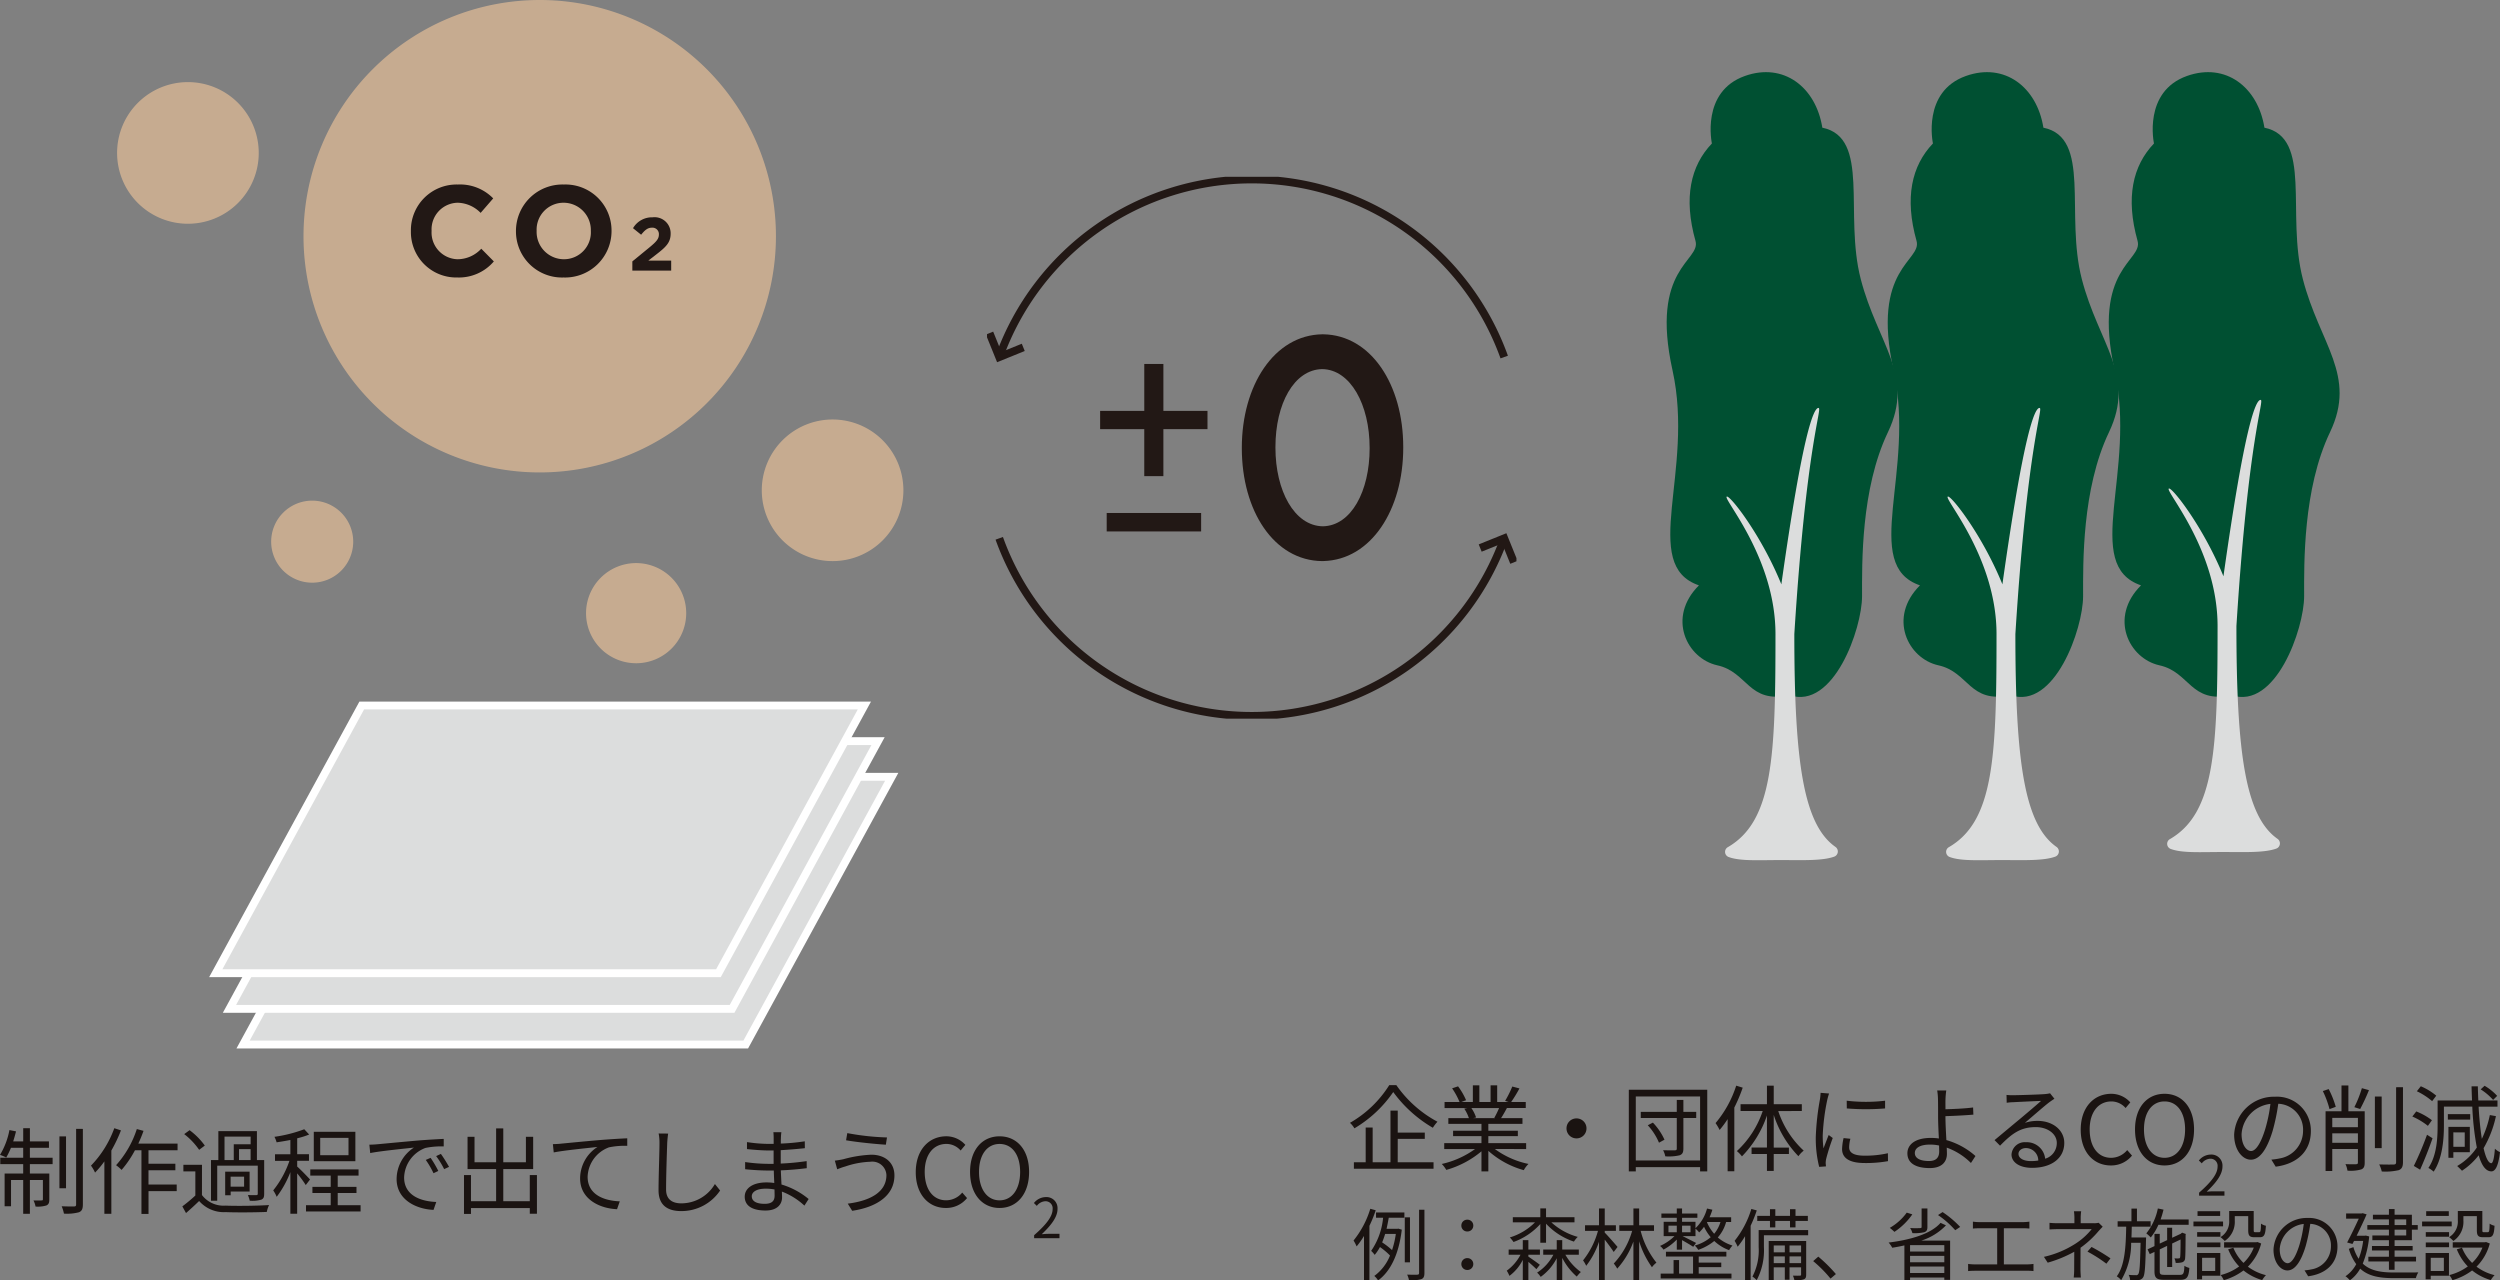
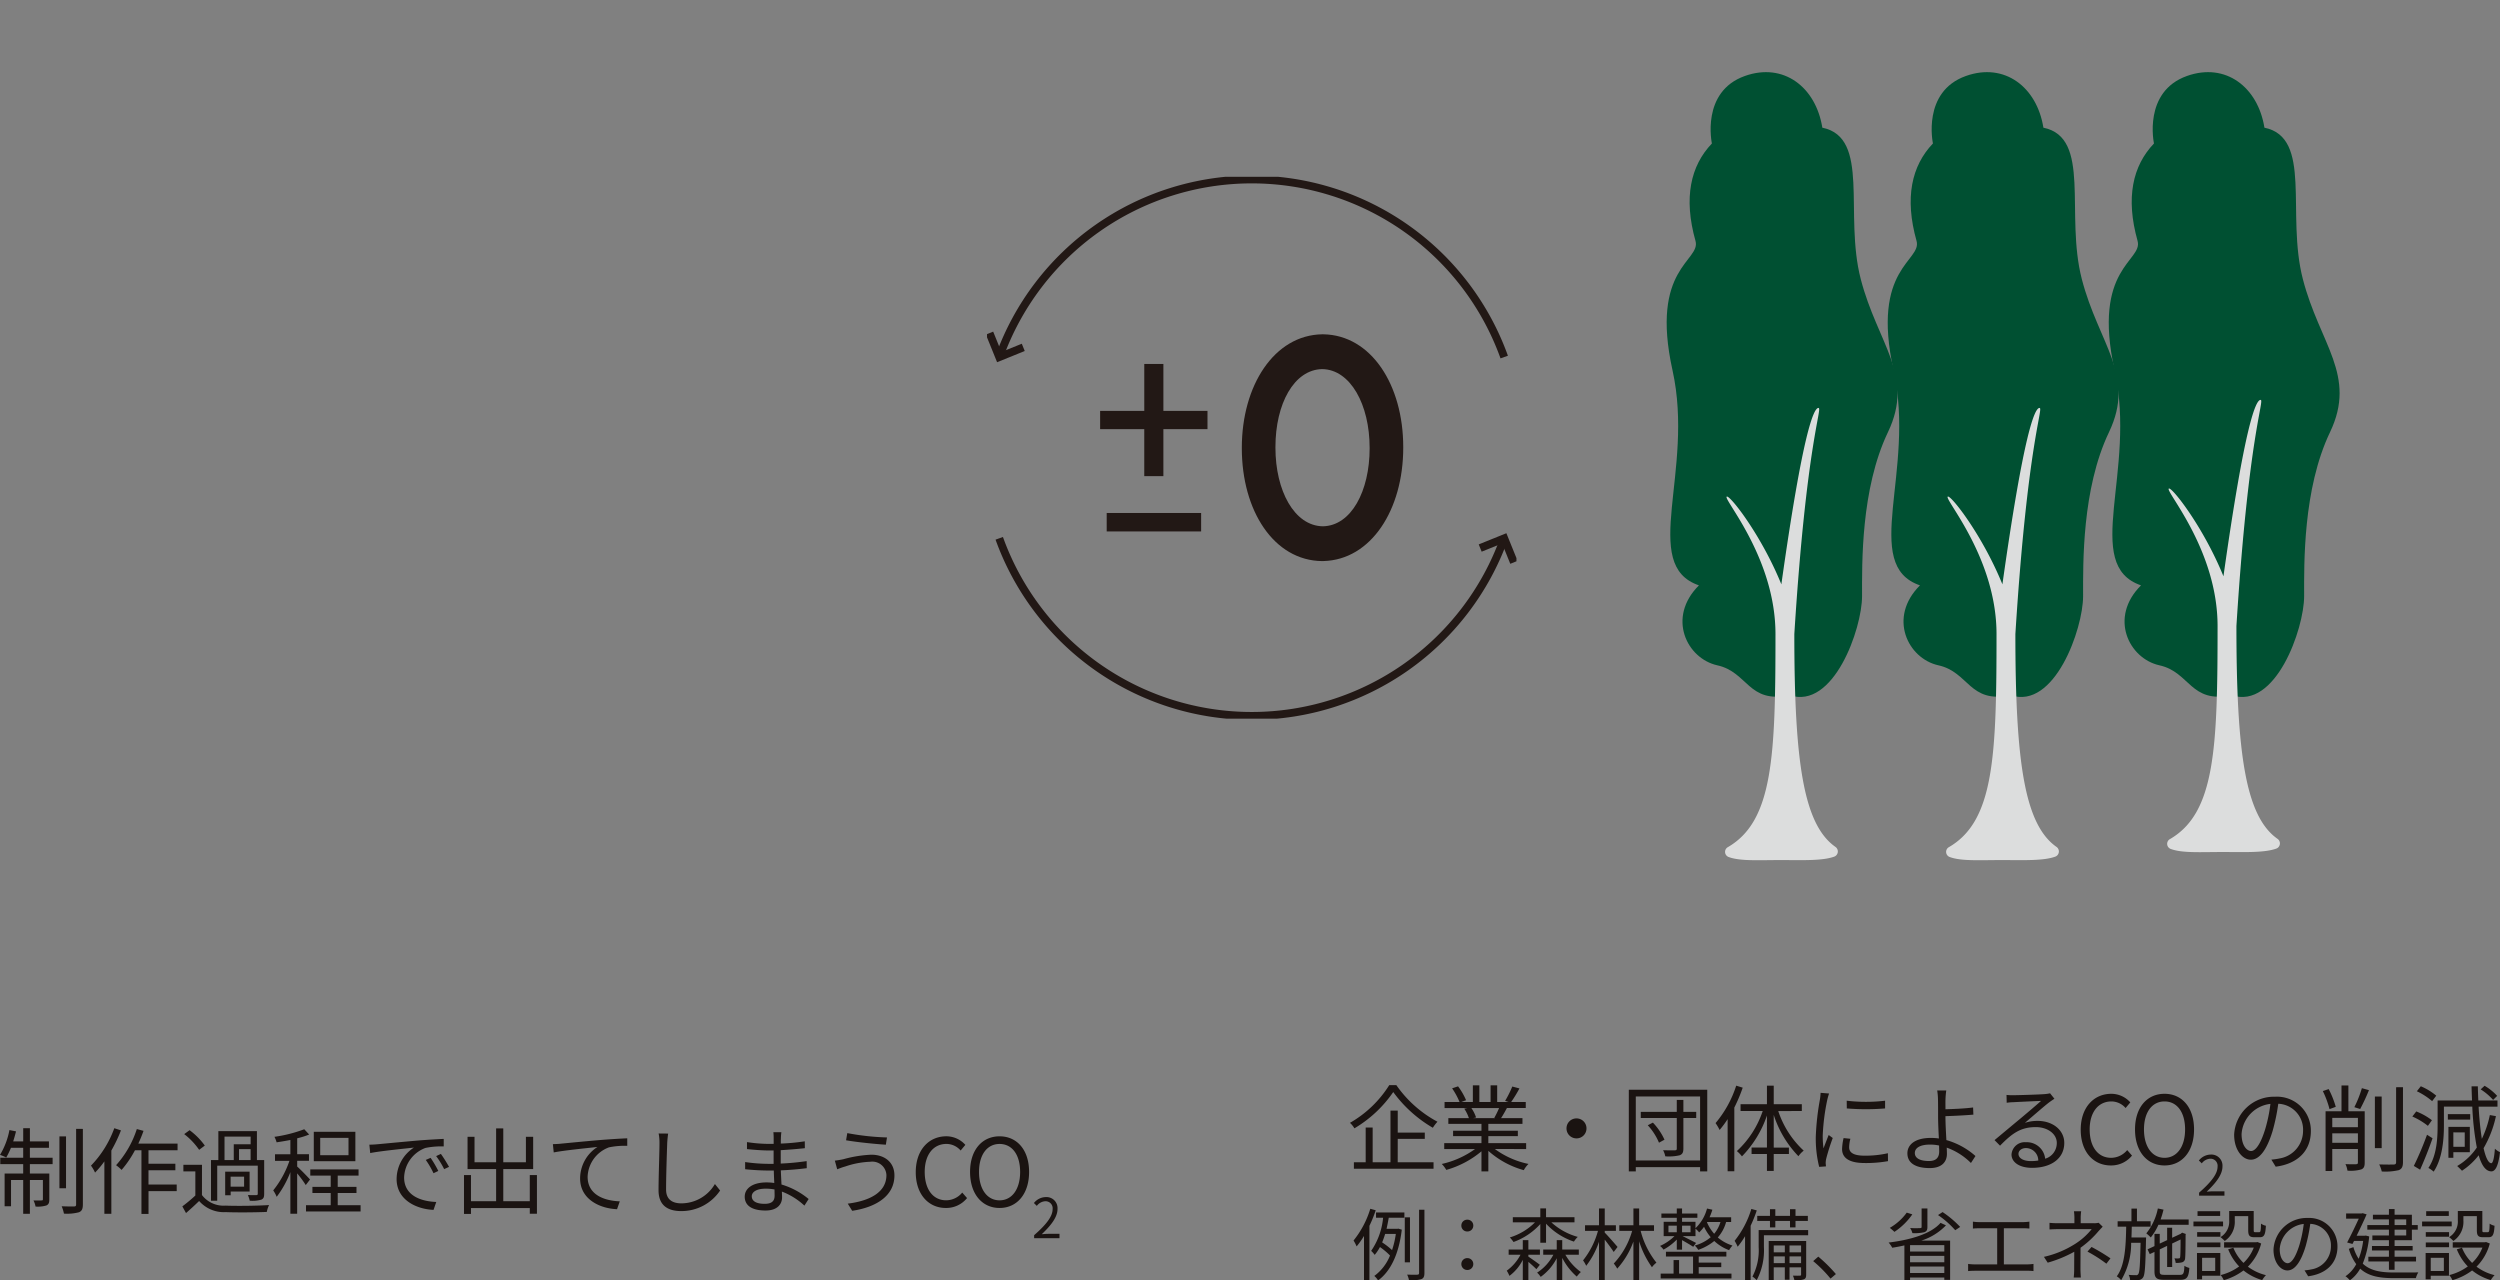
<svg xmlns="http://www.w3.org/2000/svg" width="318.197" height="162.971">
  <rect width="100%" height="100%" fill="#808080" stroke="none" />
  <defs>
    <clipPath id="a">
      <path data-name="長方形 282" fill="none" d="M0 0h67.386v68.968H0z" />
    </clipPath>
    <clipPath id="b">
      <path data-name="長方形 280" fill="none" d="M0 0h85.651v100.303H0z" />
    </clipPath>
    <clipPath id="c">
-       <path data-name="長方形 279" fill="none" d="M0 0h100.314v133.965H0z" />
-     </clipPath>
+       </clipPath>
  </defs>
  <g data-name="グループ 651">
    <g data-name="グループ 590">
      <path data-name="パス 1609" d="M145.641 54.621h-5.618v-2.322h5.619v-5.974h2.433v5.973h5.613v2.322h-5.614v5.982h-2.433Z" fill="#221815" />
      <path data-name="長方形 281" fill="#221815" d="M140.859 65.292h12.02v2.348h-12.02z" />
      <g data-name="グループ 466">
        <g data-name="グループ 465" clip-path="url(#a)" transform="translate(125.626 22.499)">
          <path data-name="パス 1610" d="M42.812 20.05h-.146c-6.117.1-10.234 6.519-10.234 14.435v.077c0 7.943 4.08 14.3 10.234 14.354H42.811v-.004c6.079-.15 10.166-6.544 10.166-14.426v-.081c0-7.915-4.084-14.253-10.165-14.354m5.887 14.511c0 5.427-2.331 9.867-5.96 9.926-3.63-.059-6.029-4.539-6.029-10v-.081c0-5.5 2.362-9.867 5.956-9.927 3.6.057 6.032 4.537 6.032 10.007Z" fill="#221815" />
          <path data-name="パス 1611" d="M65.828 22.946a34.145 34.145 0 0 0-64.271 0" fill="none" stroke="#221815" stroke-miterlimit="10" />
          <path data-name="パス 1612" d="m4.614 21.713-3.056 1.239-1.237-3.054" fill="none" stroke="#221815" stroke-miterlimit="10" />
          <path data-name="パス 1613" d="M1.557 46.017a34.145 34.145 0 0 0 64.271 0" fill="none" stroke="#221815" stroke-miterlimit="10" />
          <path data-name="パス 1614" d="m62.771 47.255 3.056-1.237 1.237 3.054" fill="none" stroke="#221815" stroke-miterlimit="10" />
        </g>
      </g>
    </g>
    <path data-name="パス 3433" d="M176.822 138.113a14.187 14.187 0 0 1-5 4.8 3 3 0 0 1 .564.7 15.654 15.654 0 0 0 4.944-4.62 16.5 16.5 0 0 0 5.04 4.548 5.209 5.209 0 0 1 .588-.768 15.013 15.013 0 0 1-5.232-4.656Zm1.08 6.84h3.444v-.8h-3.444v-2.8h-.924v6.576h-2.268v-4.416h-.888v4.416h-1.5v.828h10.137v-.828h-4.56Zm12.9-3.924a10.97 10.97 0 0 1-.612 1.252l.12.036h-2.82l.384-.084a4.662 4.662 0 0 0-.6-1.2Zm3.444 5.22v-.756h-4.812v-.888h3.756v-.684h-3.756v-.876h4.344v-.732h-2.724c.24-.36.5-.828.744-1.284h2.4v-.768h-1.86a16.78 16.78 0 0 0 1.056-1.728l-.912-.24a13.614 13.614 0 0 1-.912 1.824l.444.144h-1.455v-2.124h-.84v2.124h-1.428v-2.124h-.828v2.124h-1.476l.612-.228a8.271 8.271 0 0 0-1.02-1.764l-.756.252a9.354 9.354 0 0 1 .948 1.74h-1.908v.768h2.928l-.42.084a5.039 5.039 0 0 1 .588 1.2h-2.616v.732h4.216v.876h-3.612v.684h3.612v.888h-4.74v.756h3.924a11.565 11.565 0 0 1-4.236 1.9 3.822 3.822 0 0 1 .576.756 12.059 12.059 0 0 0 4.476-2.368v2.556h.876v-2.612a11.328 11.328 0 0 0 4.511 2.456 3.209 3.209 0 0 1 .6-.792 10.979 10.979 0 0 1-4.284-1.9Zm5.136-2.628a1.265 1.265 0 0 0 1.272 1.272 1.265 1.265 0 0 0 1.272-1.272 1.265 1.265 0 0 0-1.272-1.272 1.265 1.265 0 0 0-1.272 1.272Zm10.344-.4a7.675 7.675 0 0 1 1.428 2.22l.7-.384a7.836 7.836 0 0 0-1.476-2.172Zm6.168-1.7h-1.635v-1.524h-.84v1.524h-4.584v.78h4.584v3.88c0 .18-.06.228-.24.228s-.816.012-1.5-.012a2.9 2.9 0 0 1 .276.78 6.126 6.126 0 0 0 1.824-.132c.36-.132.48-.372.48-.852v-3.892h1.632Zm-7.692 6.18v-8.148h8.184v8.148Zm-.888-9v10.392h.888v-.54h8.184v.54h.912v-10.392Zm13.668-.52a13.956 13.956 0 0 1-2.628 4.764 6.671 6.671 0 0 1 .516.876 12.859 12.859 0 0 0 1.02-1.38v6.64h.852v-8.112a20.232 20.232 0 0 0 1.068-2.532Zm8.352 3.228v-.864h-3.575v-2.364h-.864v2.364h-3.36v.864h2.82a12.208 12.208 0 0 1-3.288 5.1 4.293 4.293 0 0 1 .647.672 13.826 13.826 0 0 0 3.18-5.2v4.08h-1.956v.82h1.956v2.152h.864v-2.152h1.932v-.816h-1.931v-4.16a13.512 13.512 0 0 0 3.143 5.256 3.152 3.152 0 0 1 .672-.708 11.951 11.951 0 0 1-3.24-5.04Zm2.388-2.316a7.107 7.107 0 0 1-.084.84 33.007 33.007 0 0 0-.528 4.764 14.883 14.883 0 0 0 .432 3.82l.864-.06-.036-.42a2.965 2.965 0 0 1 .06-.528 25.8 25.8 0 0 1 .84-2.664l-.516-.384c-.192.468-.456 1.164-.66 1.7a12.408 12.408 0 0 1-.1-1.632 27.344 27.344 0 0 1 .58-4.548c.048-.216.156-.6.228-.8Zm2.928 5.76a6.887 6.887 0 0 0-.192 1.4c0 1.116.888 1.776 2.88 1.776a15.792 15.792 0 0 0 2.964-.24l-.012-1.008a12.918 12.918 0 0 1-2.94.312c-1.632.008-1.991-.52-1.991-1.06a4.413 4.413 0 0 1 .155-1.092Zm.409-3.772a30.019 30.019 0 0 0 4.872 0v-.984a20.772 20.772 0 0 1-4.884 0Zm11.759 5.468c0 .816-.42 1.224-1.3 1.224-1.14 0-1.8-.36-1.8-1.02s.7-1.072 1.924-1.072a5.4 5.4 0 0 1 1.164.12c0 .304.012.556.012.748Zm.8-4.488c.972-.024 2.5-.1 3.552-.192l-.036-.912c-1.068.144-2.568.2-3.516.228 0-.468-.012-.888 0-1.212a10.352 10.352 0 0 1 .1-1.176h-1.152a8.71 8.71 0 0 1 .1 1.176c.012.5.012 1.488.012 2.172 0 .708.048 1.8.1 2.76a7.119 7.119 0 0 0-1.019-.072c-2.052 0-2.988.888-2.988 1.956.003 1.356 1.215 1.884 2.847 1.884 1.584 0 2.184-.84 2.184-1.812 0-.216-.012-.48-.024-.792a8.3 8.3 0 0 1 3.081 1.956l.576-.888a9.429 9.429 0 0 0-3.7-2.028c-.06-1.032-.12-2.184-.12-2.964Zm10.864 5.72c-.888 0-1.572-.336-1.572-.924 0-.408.408-.732.948-.732a1.587 1.587 0 0 1 1.572 1.588 5.853 5.853 0 0 1-.948.068Zm2.448-8.628a4.255 4.255 0 0 1-.648.1c-.624.06-3.444.144-4.056.144a6.747 6.747 0 0 1-.84-.036l.024 1a5.721 5.721 0 0 1 .8-.072c.612-.036 2.952-.144 3.576-.168-.588.528-2.064 1.776-2.724 2.328-.7.576-2.22 1.848-3.2 2.664l.7.708c1.512-1.536 2.592-2.364 4.548-2.364 1.5 0 2.676.852 2.676 2.016a2.072 2.072 0 0 1-1.48 2.008 2.346 2.346 0 0 0-2.447-2.1 1.688 1.688 0 0 0-1.836 1.56c0 .984 1 1.7 2.616 1.7 2.508 0 4.1-1.248 4.1-3.168 0-1.608-1.428-2.808-3.408-2.808a5.05 5.05 0 0 0-1.608.252c.912-.768 2.508-2.172 3.1-2.616.18-.132.444-.312.66-.456Zm7.729 9.184a3.4 3.4 0 0 0 2.7-1.256l-.612-.7a2.674 2.674 0 0 1-2.04.984c-1.68 0-2.736-1.392-2.736-3.612 0-2.2 1.1-3.564 2.772-3.564a2.4 2.4 0 0 1 1.8.84l.6-.72a3.252 3.252 0 0 0-2.412-1.092c-2.232 0-3.9 1.728-3.9 4.572s1.643 4.548 3.828 4.548Zm6.84 0c2.208 0 3.756-1.764 3.756-4.584s-1.548-4.536-3.756-4.536-3.756 1.716-3.756 4.536 1.547 4.584 3.755 4.584Zm0-.972c-1.584 0-2.616-1.416-2.616-3.612s1.032-3.564 2.616-3.564 2.616 1.356 2.616 3.564-1.045 3.612-2.617 3.612Zm4.399 4.816h3.227v-.553h-1.422c-.259 0-.574.028-.84.049 1.2-1.141 2.009-2.184 2.009-3.206a1.408 1.408 0 0 0-1.491-1.519 1.962 1.962 0 0 0-1.512.756l.371.364a1.437 1.437 0 0 1 1.065-.591.9.9 0 0 1 .944 1.011c0 .882-.742 1.9-2.352 3.311Zm6.619-5.68c-.516 0-1.212-.66-1.212-2.16a4.143 4.143 0 0 1 3.672-3.84 19.173 19.173 0 0 1-.66 3.2c-.613 2.008-1.273 2.8-1.801 2.8Zm3.131 1.992c2.832-.372 4.476-2.04 4.476-4.536a4.314 4.314 0 0 0-4.56-4.368 5.075 5.075 0 0 0-5.205 4.836c0 1.956 1.068 3.18 2.124 3.18 1.1 0 2.052-1.26 2.784-3.7a25.113 25.113 0 0 0 .708-3.42 3.294 3.294 0 0 1 3.156 3.444 3.562 3.562 0 0 1-3.015 3.52 7.449 7.449 0 0 1-1.02.144Zm7.644-7.62a11.913 11.913 0 0 0-.9-2.256l-.744.252a12.485 12.485 0 0 1 .852 2.3Zm-.444 4.584v-1.212h3.264v1.212Zm3.264-3.176v1.188h-3.264v-1.188Zm.864-.84H298.9v-3.288h-.876v3.288h-2.028v7.6h.852v-2.8h3.264v1.712c0 .168-.06.216-.228.228s-.732.012-1.356-.012a2.734 2.734 0 0 1 .252.828 4.865 4.865 0 0 0 1.764-.156c.336-.144.432-.384.432-.876Zm-.576-.288a24.055 24.055 0 0 0 1.116-2.4l-.9-.252a14.361 14.361 0 0 1-.957 2.42Zm2.736-1.584h-.864v6.564h.864Zm1.836-1.188v9.548c0 .216-.1.288-.312.288-.24.012-.984.012-1.836-.012a4.078 4.078 0 0 1 .324.9 7.469 7.469 0 0 0 2.16-.168c.372-.144.54-.42.54-1.02v-9.536Zm12.864 1.1a6.848 6.848 0 0 0-1.6-1.284l-.5.456a7.263 7.263 0 0 1 1.584 1.344Zm-7.752-.024a7.732 7.732 0 0 0-1.968-1.2l-.5.636a8.642 8.642 0 0 1 1.943 1.26Zm-.552 3.124a8.178 8.178 0 0 0-1.992-1.12l-.5.648a8.9 8.9 0 0 1 1.98 1.188Zm-.624 1.848a39.265 39.265 0 0 1-1.68 3.968l.8.48a51.79 51.79 0 0 0 1.584-4Zm4.8-.3v1.832h-1.449v-1.836Zm.648 2.52v-3.22h-2.724v3.936h.627v-.72Zm.048-4.848h-2.845v.7h2.844Zm2.5.12a13.078 13.078 0 0 1-1.02 3.036 42.331 42.331 0 0 1-.408-4.1h2.4v-.792h-2.44a84.51 84.51 0 0 1-.06-1.8h-.8c.012.612.036 1.212.06 1.8h-4.38v3.192c0 1.62-.108 3.84-1.176 5.4a3.358 3.358 0 0 1 .672.468c1.124-1.664 1.307-4.136 1.307-5.876v-2.4h3.612a36.544 36.544 0 0 0 .576 5.208 7.671 7.671 0 0 1-2.5 2.352c.168.156.48.456.612.6a8.717 8.717 0 0 0 2.125-1.968c.375 1.284.888 2.028 1.596 2.052.456.012.888-.5 1.116-2.448a2.088 2.088 0 0 1-.648-.444c-.084 1.188-.252 1.86-.468 1.848-.372-.024-.708-.732-.972-1.908a13.776 13.776 0 0 0 1.572-4.08Zm-142.495 11.93a11.907 11.907 0 0 1-2.13 4.04 5.376 5.376 0 0 1 .39.75 10.76 10.76 0 0 0 .94-1.33v5.63h.69v-6.92a16.072 16.072 0 0 0 .8-1.98Zm3.25 3.2a11.35 11.35 0 0 1-.48 2.06 9.5 9.5 0 0 0-1.26-.98c.14-.35.27-.71.38-1.08Zm-2.52-2.06h.9a8.894 8.894 0 0 1-1.52 4.22 3.1 3.1 0 0 1 .45.51 5.454 5.454 0 0 0 .67-1 8.956 8.956 0 0 1 1.28 1.08 5.941 5.941 0 0 1-2 2.6 2.205 2.205 0 0 1 .48.57c1.53-1.11 2.63-3.23 3.02-6.46l-.43-.13-.13.02h-1.38c.11-.48.2-.95.28-1.41h1.99v-.67h-3.61Zm4.32-.05h-.66v5.73h.66Zm1.16-.97v8.04c0 .17-.06.22-.23.23s-.69.01-1.29-.01a3.045 3.045 0 0 1 .24.72 4.707 4.707 0 0 0 1.56-.14c.3-.12.4-.34.4-.8v-8.04Zm6.14 2.77a.738.738 0 0 0 .76-.75.738.738 0 0 0-.76-.75.738.738 0 0 0-.76.75.738.738 0 0 0 .76.75Zm0 4.9a.745.745 0 0 0 .76-.75.747.747 0 0 0-.76-.76.747.747 0 0 0-.76.76.745.745 0 0 0 .76.75Zm9.29-3.47h.73v-2.42a8.495 8.495 0 0 0 3.55 2.28 2.8 2.8 0 0 1 .49-.6 8.169 8.169 0 0 1-3.36-1.85h2.94v-.66h-3.62v-1.12h-.73v1.12h-3.5v.66h2.82a7.613 7.613 0 0 1-3.2 1.92 4.262 4.262 0 0 1 .47.58 8.437 8.437 0 0 0 3.41-2.29Zm-1.52 1.53h1.47v-.66h-1.47v-1.2h-.71v1.2h-1.8v.66h1.51a5.854 5.854 0 0 1-1.75 2.03 4.584 4.584 0 0 1 .34.66 5.711 5.711 0 0 0 1.7-2.04v2.6h.71v-2.34c.38.32.82.72 1.02.93l.44-.56c-.21-.17-1.06-.78-1.46-1.04Zm6.42 0v-.66h-2.11v-1.2h-.7v1.2h-1.72v.66h1.29a5.975 5.975 0 0 1-2.07 2.28 2.633 2.633 0 0 1 .46.54 6.737 6.737 0 0 0 2.04-2.37v2.8h.7v-2.85a7.965 7.965 0 0 0 1.85 2.38 4.869 4.869 0 0 1 .52-.58 6.967 6.967 0 0 1-1.97-2.2Zm4.93-.99c-.24-.29-1.3-1.51-1.63-1.82v-.23h1.42v-.71h-1.42v-2.14h-.73v2.14h-1.78v.71h1.65a10.386 10.386 0 0 1-1.9 3.76 3.888 3.888 0 0 1 .4.69 10.414 10.414 0 0 0 1.63-3.06v4.88h.73v-5.15c.41.52.92 1.21 1.14 1.57Zm4.64-2.05v-.71h-1.89v-2.14h-.73v2.14h-1.8v.71h1.64a10.164 10.164 0 0 1-2.34 4.16 4.121 4.121 0 0 1 .44.65 10.454 10.454 0 0 0 2.06-3.45v4.91h.73v-4.94a11.527 11.527 0 0 0 1.63 3.3 2.617 2.617 0 0 1 .57-.58 10.882 10.882 0 0 1-2.01-4.05Zm1.84-.66h1.06v.84h-1.06Zm2.81 0v.84h-1.08v-.84Zm3.81-.47a4.228 4.228 0 0 1-.8 1.5 5.286 5.286 0 0 1-.92-1.47l.02-.03Zm-5.56 3.52h.67v-1.21c.48.27 1.13.65 1.42.85l.36-.49c-.28-.16-1.32-.68-1.72-.87h1.65v-.95a3.491 3.491 0 0 1 .47.48 4.872 4.872 0 0 0 .62-.72 5.849 5.849 0 0 0 .85 1.33 5.368 5.368 0 0 1-2.03 1.06 2.415 2.415 0 0 1 .44.55 6.573 6.573 0 0 0 2.04-1.13 5.51 5.51 0 0 0 1.89 1.17 3.189 3.189 0 0 1 .43-.59 5.182 5.182 0 0 1-1.87-1.03 4.916 4.916 0 0 0 1.06-1.97h.64v-.6h-2.75a7.887 7.887 0 0 0 .36-.96l-.68-.15a5.28 5.28 0 0 1-1.47 2.5v-.81h-1.71v-.51h1.95v-.54h-1.95v-.65h-.67v.65h-1.96v.54h1.96v.51h-1.67v1.82h1.38a6.251 6.251 0 0 1-1.84 1.25 2.16 2.16 0 0 1 .44.47 6.982 6.982 0 0 0 1.69-1.28Zm2.79 2.23h2.87v-.58h-2.87v-.77h3.52v-.61h-7.69v.61h3.45v2.17h-1.78v-1.72h-.7v1.72h-1.64v.62h9.01v-.62h-4.17Zm9.07-5.06h.68v-.82h1.87v.82h.7v-.82h1.57v-.65h-1.57v-.85h-.7v.85h-1.87v-.85h-.68v.85h-1.62v.65h1.62Zm-2.37-2.35a12.011 12.011 0 0 1-2.13 4.06 5.376 5.376 0 0 1 .39.75 10.185 10.185 0 0 0 .94-1.34v5.6h.71v-6.93a17.229 17.229 0 0 0 .78-1.95Zm4.86 6.9v-.86h1.47v.86Zm-2.01 0v-.86h1.41v.86Zm1.41-2.25v.87h-1.41v-.87Zm2.07 0v.87h-1.47v-.87Zm.65-.57h-4.77v4.99h.64v-1.64h1.41v1.58h.6v-1.58h1.47v.92c0 .11-.02.13-.14.14s-.47.01-.9 0a2.8 2.8 0 0 1 .19.58 3.144 3.144 0 0 0 1.21-.11c.23-.1.29-.28.29-.61Zm.25-1.39h-6.3v2.14a7.238 7.238 0 0 1-.79 3.78 2.679 2.679 0 0 1 .54.46 8.146 8.146 0 0 0 .92-4.23v-1.49h5.63Zm3.53 5.6a18.77 18.77 0 0 0-2.24-2.22l-.65.57a16.088 16.088 0 0 1 2.21 2.23Zm11.65-8.35h-.74v2.34c0 .12-.04.15-.2.16a10.656 10.656 0 0 1-1.26-.01 2.232 2.232 0 0 1 .29.65 5.649 5.649 0 0 0 1.5-.11c.31-.11.41-.29.41-.67Zm-2.63.53a6.852 6.852 0 0 1-2.16 1.94 6.015 6.015 0 0 1 .59.51 8.468 8.468 0 0 0 2.28-2.23Zm4.78 4.95h-4.36v-.81h4.36Zm-4.36 2.73v-.82h4.36v.82Zm0-2.18h4.36v.82h-4.36Zm3.88-4.2c-1.24 1.44-3.92 2.18-6.61 2.51a3.144 3.144 0 0 1 .46.66c.52-.08 1.04-.18 1.55-.3v4.44h.72v-.35h4.36v.3h.74v-5h-3.66a7.435 7.435 0 0 0 3.13-1.94Zm-.32-.99a11.634 11.634 0 0 1 2.19 1.93l.63-.42a12.978 12.978 0 0 0-2.24-1.89Zm8.38 6.28v-4.6h2.4a7.693 7.693 0 0 1 .85.04v-.88a7.075 7.075 0 0 1-.85.06h-5.5a6.622 6.622 0 0 1-.84-.06v.88c.25-.03.65-.04.84-.04h2.25v4.6h-2.82a6.851 6.851 0 0 1-.88-.06v.91c.31-.03.61-.04.88-.04h6.61a6.272 6.272 0 0 1 .83.04v-.91a7.034 7.034 0 0 1-.83.06Zm12.06-5.3a2.407 2.407 0 0 1-.63.06h-1.65v-.64a5.89 5.89 0 0 1 .06-.88h-.92a5.89 5.89 0 0 1 .06.88v.64h-1.96a11.868 11.868 0 0 1-1.21-.05v.84c.3-.02.87-.04 1.22-.04h4.15a8.593 8.593 0 0 1-2.03 1.83 12.483 12.483 0 0 1-4.05 1.7l.48.74a15.878 15.878 0 0 0 3.38-1.39c0 .68-.01 1.6-.01 2.18a9.356 9.356 0 0 1-.06 1.1h.91c-.02-.31-.05-.75-.05-1.1 0-.67.01-1.87.01-2.69a12.3 12.3 0 0 0 2.26-2.08c.16-.18.38-.41.56-.6Zm-1.42 3.67a17.545 17.545 0 0 1 2.41 1.54l.52-.68a24.436 24.436 0 0 0-2.41-1.45Zm5.6-1.8c.02-.45.03-.91.04-1.37h2.4v-.69h-1.74v-1.61h-.7v1.61h-1.76v.69h1.09c-.04 2.46-.16 4.94-1.2 6.32a2.059 2.059 0 0 1 .56.49 9.152 9.152 0 0 0 1.27-4.76h1.2c-.06 2.78-.12 3.75-.29 3.98a.3.3 0 0 1-.31.14c-.14 0-.51 0-.92-.04a1.608 1.608 0 0 1 .19.66 7.392 7.392 0 0 0 1.06 0 .708.708 0 0 0 .58-.32c.25-.33.31-1.45.38-4.76.01-.1.01-.34.01-.34Zm7.28-1.61v-.68h-3.57a12.093 12.093 0 0 0 .37-1.25l-.72-.15a7.289 7.289 0 0 1-1.47 3.17 5.781 5.781 0 0 1 .57.52 6.947 6.947 0 0 0 .97-1.61Zm-3.04 6.37c-.55 0-.64-.08-.64-.46v-2.78l.94-.45v2.69h.64v-2.99l1.07-.51c0 1.19-.02 2.07-.05 2.22-.03.17-.09.19-.21.19a4.918 4.918 0 0 1-.52-.01 1.922 1.922 0 0 1 .16.58 2.687 2.687 0 0 0 .75-.06.543.543 0 0 0 .45-.54c.04-.28.06-1.54.06-2.96l.03-.12-.47-.17-.12.09-.05.05-1.1.51v-1.28h-.64v1.58l-.94.44v-1.24h-.67v1.56l-.88.41.28.61.6-.28v2.45c0 .88.27 1.1 1.26 1.1h2.03c.84 0 1.06-.33 1.15-1.51a2.071 2.071 0 0 1-.63-.27c-.04.96-.12 1.15-.56 1.15Zm7.05-8.1h-2.88v.6h2.88Zm.37 1.31h-3.77v.61h3.77Zm-1 4.62v1.68h-1.67v-1.68Zm.65-.61h-2.97v3.35h.65v-.46h2.32Zm-2.95-.74h2.96v-.6h-2.96Zm0-1.33h2.96v-.59h-2.96Zm4.79-2.62h1.71v1.78c0 .71.18.9.79.9h.69c.53 0 .71-.29.77-1.46a1.651 1.651 0 0 1-.62-.27c-.02.96-.06 1.09-.24 1.09h-.5c-.16 0-.19-.04-.19-.26v-2.44h-3.12v1.2a2.306 2.306 0 0 1-1.11 2.13 3.619 3.619 0 0 1 .54.49 2.931 2.931 0 0 0 1.28-2.61Zm2.88 3.29-.13.03h-4.11v.68h3.78a5.325 5.325 0 0 1-1.31 1.95 5.6 5.6 0 0 1-1.29-1.93l-.66.2a6.747 6.747 0 0 0 1.4 2.18 6.8 6.8 0 0 1-2.36 1.1 2.591 2.591 0 0 1 .4.65 7.653 7.653 0 0 0 2.51-1.24 6.815 6.815 0 0 0 2.38 1.23 3.185 3.185 0 0 1 .48-.63 6.349 6.349 0 0 1-2.3-1.08 6.489 6.489 0 0 0 1.69-2.95Zm3.85 2.7c-.43 0-1.01-.55-1.01-1.8a3.453 3.453 0 0 1 3.06-3.2 15.978 15.978 0 0 1-.55 2.67c-.51 1.67-1.06 2.33-1.5 2.33Zm2.61 1.66c2.36-.31 3.73-1.7 3.73-3.78a3.6 3.6 0 0 0-3.8-3.64 4.229 4.229 0 0 0-4.34 4.03c0 1.63.89 2.65 1.77 2.65.92 0 1.71-1.05 2.32-3.08a20.928 20.928 0 0 0 .59-2.85 2.745 2.745 0 0 1 2.63 2.87 2.969 2.969 0 0 1-2.51 2.93 6.208 6.208 0 0 1-.85.12Zm11-7.24h1.48v.72h-1.48Zm1.48 2.05h-1.48v-.74h1.48Zm-2.2 0h-2.11v.6h2.11v.74h-2.16v.57h2.16v.79h-2.62v.61h2.62v1.06h.72v-1.06h2.73v-.61h-2.73v-.79h2.3v-.57h-2.3v-.74h2.2v-1.34h.75v-.59h-.75v-1.31h-2.2v-.72h-.72v.72h-2.04v.59h2.04v.72h-2.75v.59h2.75Zm-2.94.01-.14.02h-1.03c.46-.95.95-1.96 1.27-2.72l-.51-.15-.12.04h-1.98v.66h1.61c-.4.88-.98 2.09-1.48 3.03l.68.19.2-.39h1.16a9.487 9.487 0 0 1-.57 2.28 5.428 5.428 0 0 1-.67-1.49l-.58.22a6.216 6.216 0 0 0 .94 1.95 4.307 4.307 0 0 1-1.37 1.54 2.527 2.527 0 0 1 .56.52 4.558 4.558 0 0 0 1.31-1.49c1.05.97 2.48 1.21 4.3 1.21h2.79a2.633 2.633 0 0 1 .31-.73c-.52.01-2.67.01-3.08.01-1.66 0-3.02-.21-3.99-1.13a12.132 12.132 0 0 0 .82-3.46Zm10.56-3.1h-2.88v.6h2.88Zm.37 1.31h-3.77v.61h3.77Zm-1 4.62v1.68h-1.67v-1.68Zm.65-.61h-2.97v3.35h.65v-.46h2.32Zm-2.95-.74h2.96v-.6h-2.96Zm0-1.33h2.96v-.59h-2.96Zm4.79-2.62h1.71v1.78c0 .71.18.9.79.9h.69c.53 0 .71-.29.77-1.46a1.651 1.651 0 0 1-.62-.27c-.02.96-.06 1.09-.24 1.09h-.5c-.16 0-.19-.04-.19-.26v-2.44h-3.12v1.2a2.306 2.306 0 0 1-1.11 2.13 3.619 3.619 0 0 1 .54.49 2.931 2.931 0 0 0 1.28-2.61Zm2.88 3.29-.13.03h-4.11v.68h3.78a5.325 5.325 0 0 1-1.31 1.95 5.6 5.6 0 0 1-1.29-1.93l-.66.2a6.747 6.747 0 0 0 1.4 2.18 6.8 6.8 0 0 1-2.36 1.1 2.591 2.591 0 0 1 .4.65 7.653 7.653 0 0 0 2.51-1.24 6.815 6.815 0 0 0 2.38 1.23 3.184 3.184 0 0 1 .48-.63 6.349 6.349 0 0 1-2.3-1.08 6.489 6.489 0 0 0 1.69-2.95Z" fill="#1a1311" />
    <g data-name="グループ 589">
      <g data-name="グループ 463" transform="translate(212.132 9.185)" clip-path="url(#b)">
        <path data-name="パス 1603" d="M15.64 79.299c5.6 1.891 9.228-8.46 9.228-12.6S24.7 53.07 28.163 45.824 26.845 34.61 24.7 26.33s1.263-18-4.888-19.264C18.99 1.899 14.877-1.268 9.956.484c-5.63 2-4.2 8.593-4.2 8.593-2.72 2.848-3.627 6.922-2.088 12.398.723 2.575-5.823 3.37-2.922 16.482 2.845 12.862-4.22 24.773 3.36 27.361C0 69.411 2.549 74.634 6.458 75.499s3.909 4.916 9.182 3.8" fill="#005032" />
        <path data-name="パス 1604" d="M7.773 98.646a.694.694 0 0 0 .085 1.237c1.452.56 3.884.4 6.572.4 2.758 0 5.378.123 6.913-.441a.706.706 0 0 0 .132-1.239c-4.055-2.849-5.227-10.8-5.227-27.082 1.534-24.352 3.622-28.784 3.072-28.784-.6 0-1.977 2.972-4.723 22.45-2.637-6.482-6.8-11.691-6.976-11.13-.187.6 6.228 7.946 6.228 17.464 0 15.544-.306 23.8-6.076 27.126" fill="#dcdddd" />
        <path data-name="パス 1605" d="M43.774 79.299c5.6 1.891 9.228-8.46 9.228-12.6s-.165-13.629 3.295-20.875-1.318-11.213-3.46-19.494 1.263-18-4.888-19.264c-.821-5.167-4.938-8.334-9.859-6.582-5.63 2-4.2 8.593-4.2 8.593-2.718 2.848-3.625 6.917-2.087 12.4.723 2.575-5.823 3.37-2.922 16.482 2.847 12.86-4.221 24.771 3.359 27.359-4.106 4.093-1.557 9.317 2.352 10.179s3.909 4.916 9.182 3.8" fill="#005032" />
        <path data-name="パス 1606" d="M35.908 98.646a.694.694 0 0 0 .085 1.237c1.452.56 3.884.4 6.572.4 2.757 0 5.378.123 6.913-.441a.706.706 0 0 0 .132-1.239c-4.055-2.849-5.227-10.8-5.227-27.082 1.534-24.352 3.622-28.784 3.072-28.784-.6 0-1.977 2.972-4.723 22.45-2.637-6.482-6.801-11.688-6.977-11.13-.187.6 6.228 7.946 6.228 17.464 0 15.544-.306 23.8-6.076 27.126" fill="#dcdddd" />
        <path data-name="パス 1607" d="M71.907 79.299c5.6 1.891 9.228-8.46 9.228-12.6S80.97 53.07 84.43 45.824s-1.318-11.213-3.46-19.494 1.263-18-4.888-19.264c-.826-5.167-4.938-8.334-9.859-6.582-5.63 2-4.2 8.593-4.2 8.593-2.718 2.848-3.625 6.917-2.087 12.4.723 2.575-5.823 3.37-2.922 16.482 2.842 12.86-4.221 24.771 3.359 27.359-4.106 4.093-1.557 9.317 2.352 10.179s3.909 4.916 9.182 3.8" fill="#005032" />
        <path data-name="パス 1608" d="M64.042 97.621a.694.694 0 0 0 .085 1.237c1.452.56 3.884.4 6.572.4 2.757 0 5.378.123 6.913-.441a.706.706 0 0 0 .132-1.238c-4.055-2.849-5.227-10.8-5.227-27.082 1.534-24.352 3.622-28.784 3.072-28.784-.6 0-1.977 2.972-4.723 22.45-2.637-6.482-6.8-11.691-6.976-11.13-.187.6 6.228 7.946 6.228 17.464 0 15.543-.306 23.8-6.076 27.126" fill="#dcdddd" />
      </g>
    </g>
    <path data-name="パス 3434" d="M3.804 146.093H6.23v-.816H3.806v-1.684h-.852v1.68H1.68c.132-.408.252-.852.36-1.272l-.84-.168a9.458 9.458 0 0 1-1.2 3.16 5.235 5.235 0 0 1 .792.336 9.172 9.172 0 0 0 .6-1.236h1.56v1.26H.036v.816h2.916v1.2H.588v4.164h.816v-3.348h1.548v4.308h.852v-4.308H5.46v2.448c0 .12-.036.156-.168.156s-.516.012-1.032 0a2.725 2.725 0 0 1 .264.78 3.707 3.707 0 0 0 1.392-.144c.3-.144.36-.372.36-.78v-3.276H3.804v-1.2h2.892v-.816H3.804Zm4.6-1.452h-.84v6.6h.84Zm1.284-.96v9.612c0 .2-.06.252-.252.264s-.876 0-1.584-.024a5.182 5.182 0 0 1 .288.936 5.9 5.9 0 0 0 1.916-.176c.36-.156.492-.42.492-1.008v-9.6Zm4.86-.084a13.359 13.359 0 0 1-2.968 4.764 4.482 4.482 0 0 1 .516.888 11.9 11.9 0 0 0 1.188-1.428v6.672h.888v-8.052a18.569 18.569 0 0 0 1.224-2.568Zm8.052 2.808v-.852h-4.992c.24-.528.468-1.068.66-1.62l-.852-.228a12.713 12.713 0 0 1-2.64 4.6 5.836 5.836 0 0 1 .7.6 13.151 13.151 0 0 0 1.7-2.5h.828v8.1h.9v-2.9h3.588v-.84H18.9v-1.816h3.42v-.828H18.9v-1.716Zm5.976-1.74H31.9v.972h-2.148v2.016h-1.176Zm1.844 2.988v-1.392h1.476v1.392Zm-2.772.708h5.16v3.588c0 .108-.048.156-.192.168-.12 0-.564 0-1.068-.012a3.383 3.383 0 0 1 .24.72 4.072 4.072 0 0 0 1.464-.132c.3-.12.372-.336.372-.744v-4.3H32.7v-3.68h-4.908v3.684h-.936v5.172h.792Zm3.42 2.676h-1.716v-1.272h1.716Zm.7-1.908H28.66v3h.7v-.468h2.412Zm-5.7-3.324a8.972 8.972 0 0 0-1.938-1.956l-.684.5a8.865 8.865 0 0 1 1.9 2Zm-.36 2.448H23.34v.84h1.524v3.072a19.752 19.752 0 0 1-1.656 1.38l.468.852c.588-.516 1.14-1.02 1.668-1.536a4.188 4.188 0 0 0 3.396 1.416c1.344.06 3.876.036 5.22-.024a3.267 3.267 0 0 1 .288-.876c-1.44.1-4.2.132-5.52.072a3.473 3.473 0 0 1-3.024-1.344Zm18.648-1.224h-3.6v-2.2h3.6Zm.874-2.976h-5.292v3.74h5.292Zm-5.772 6.072c-.24-.276-1.26-1.332-1.632-1.644v-.732h1.5v-.84h-1.5v-2.028a9.949 9.949 0 0 0 1.524-.48l-.624-.672a17.573 17.573 0 0 1-3.796.964 3.359 3.359 0 0 1 .276.7c.552-.084 1.164-.18 1.752-.3v1.824h-1.956v.84h1.836a12.392 12.392 0 0 1-2.064 3.756 4.128 4.128 0 0 1 .444.816 12.747 12.747 0 0 0 1.74-3.144v5.3h.864v-5.14a13.743 13.743 0 0 1 1.094 1.488Zm3.526 3.268v-1.552h2.388v-.78h-2.388v-1.428h2.652v-.792h-6.144v.792h2.6v1.428h-2.328v.78h2.328v1.552h-3.144v.8h6.948v-.8Zm11.82-6.024-.612.264a11.14 11.14 0 0 1 .984 1.692l.612-.288a14.243 14.243 0 0 0-.984-1.672Zm1.308-.5-.6.276a10.688 10.688 0 0 1 1.018 1.66l.624-.288a18.126 18.126 0 0 0-1.042-1.656Zm-9.1-1.164.108 1.056c1.284-.264 4.524-.576 5.568-.7a4.8 4.8 0 0 0-2.208 4.008c0 2.652 2.508 3.828 4.7 3.924l.348-1.008c-1.932-.072-4.092-.8-4.092-3.12a4.155 4.155 0 0 1 2.712-3.756 9.847 9.847 0 0 1 2.328-.192v-.96c-.792.036-1.908.1-3.2.2-2.184.192-4.428.408-5.208.48a12.72 12.72 0 0 1-1.052.056Zm20.418 3.856v3.324h-3.374v-4.092h3.804v-4.1h-.924v3.24h-2.88v-4.312h-.912v4.308h-2.748v-3.236h-.888v4.1h3.636v4.092h-3.2v-3.324h-.888v4.944h.888v-.744h7.486v.72h.91v-4.92Zm2.94-3.936.108 1.056c1.284-.264 4.524-.576 5.568-.7a4.787 4.787 0 0 0-2.21 4.012c0 2.652 2.508 3.828 4.7 3.912l.348-1c-1.932-.072-4.092-.8-4.092-3.132a4.14 4.14 0 0 1 2.716-3.74 9.9 9.9 0 0 1 2.328-.192v-.96c-.792.036-1.908.1-3.2.2-2.184.18-4.428.408-5.208.48-.232.032-.604.052-1.06.064Zm13.46-1.356a6.107 6.107 0 0 1 .108 1.2c0 1.26-.12 4.26-.12 6.024 0 1.932 1.176 2.652 2.88 2.652a5.921 5.921 0 0 0 4.956-2.616l-.66-.828a4.965 4.965 0 0 1-4.272 2.46c-1.1 0-1.944-.456-1.944-1.764 0-1.776.1-4.584.144-5.928.024-.384.06-.8.12-1.188Zm14.76 7.932c0 .816-.576 1.02-1.26 1.02-1.176 0-1.644-.408-1.644-.96s.614-.968 1.744-.968a6.05 6.05 0 0 1 1.15.1c0 .328.012.6.012.808Zm4.332.408a9.755 9.755 0 0 0-3.456-1.848c-.024-.564-.06-1.188-.084-1.8a37.833 37.833 0 0 0 3.3-.276l-.012-.9a32.058 32.058 0 0 1-3.3.312v-1.704a62.486 62.486 0 0 0 3.072-.252l-.012-.876a26.424 26.424 0 0 1-3.048.288c0-.288 0-.516.012-.66a6.116 6.116 0 0 1 .06-.792h-1.02a6.651 6.651 0 0 1 .036.708v.784h-.61a18.945 18.945 0 0 1-2.784-.228v.888c.708.084 1.968.18 2.8.18h.588v1.7h-.636a21.141 21.141 0 0 1-2.988-.228v.912c.852.1 2.172.168 2.988.168h.66c.012.492.036 1.056.06 1.584a6.709 6.709 0 0 0-1-.072c-1.716 0-2.76.732-2.76 1.812 0 1.152.948 1.764 2.652 1.764 1.548 0 2.1-.852 2.1-1.668 0-.18-.012-.444-.024-.744a8.826 8.826 0 0 1 2.868 1.788Zm9.9-3.036c0 2.136-2.04 3.264-4.92 3.624l.564.912c3.084-.456 5.376-1.92 5.376-4.5 0-1.692-1.26-2.64-2.952-2.64a15.755 15.755 0 0 0-3.552.576 12.66 12.66 0 0 1-1.08.18l.3 1.1c.288-.108.636-.252 1-.348a11.068 11.068 0 0 1 3.24-.612 1.792 1.792 0 0 1 2.026 1.708Zm-4.98-5.352-.156.912c1.344.24 3.744.48 5.064.564l.144-.924a31.838 31.838 0 0 1-5.05-.552Zm12.542 9.528a3.4 3.4 0 0 0 2.7-1.26l-.612-.7a2.674 2.674 0 0 1-2.04.984c-1.68 0-2.736-1.392-2.736-3.612 0-2.2 1.1-3.564 2.772-3.564a2.4 2.4 0 0 1 1.8.84l.6-.72a3.252 3.252 0 0 0-2.412-1.092c-2.232 0-3.9 1.728-3.9 4.572s1.644 4.552 3.828 4.552Zm6.84 0c2.208 0 3.756-1.764 3.756-4.584s-1.55-4.536-3.756-4.536-3.756 1.716-3.756 4.536 1.548 4.584 3.756 4.584Zm0-.972c-1.584 0-2.616-1.416-2.616-3.612s1.032-3.564 2.616-3.564 2.616 1.356 2.616 3.564-1.044 3.612-2.616 3.612Zm4.4 4.816h3.226v-.553h-1.42c-.259 0-.574.028-.84.049 1.2-1.141 2.009-2.184 2.009-3.206a1.408 1.408 0 0 0-1.491-1.519 1.962 1.962 0 0 0-1.512.756l.371.364a1.437 1.437 0 0 1 1.063-.591.9.9 0 0 1 .945 1.011c0 .882-.742 1.9-2.352 3.311Z" fill="#1a1311" />
    <g data-name="グループ 588">
      <g data-name="グループ 461" clip-path="url(#c)" transform="translate(14.903)">
        <path data-name="パス 1589" d="M83.857 30.068A30.065 30.065 0 1 1 53.793.001a30.06 30.06 0 0 1 30.064 30.067" fill="#c6ab90" />
        <path data-name="パス 1590" d="M18.029 19.465a9.014 9.014 0 1 1-9.013-9.014 9.014 9.014 0 0 1 9.012 9.014" fill="#c6ab90" />
        <path data-name="パス 1591" d="M100.08 62.409a9.012 9.012 0 1 1-9.01-9.016 9.011 9.011 0 0 1 9.01 9.016" fill="#c6ab90" />
        <path data-name="パス 1592" d="M72.437 78.046a6.374 6.374 0 1 1-6.371-6.377 6.377 6.377 0 0 1 6.371 6.377" fill="#c6ab90" />
        <path data-name="パス 1593" d="M30.054 68.939a5.221 5.221 0 1 1-5.218-5.218 5.224 5.224 0 0 1 5.218 5.218" fill="#c6ab90" />
        <path data-name="パス 1594" d="M80.015 132.943H16.037l18.578-34.07h63.976Z" fill="#dcdddd" />
        <path data-name="パス 1595" d="M80.015 132.943H16.037l18.578-34.07h63.976Z" fill="none" stroke="#fff" stroke-miterlimit="10" />
        <path data-name="パス 1596" d="M78.277 128.405H14.303l18.574-34.071h63.976Z" fill="#dcdddd" />
        <path data-name="パス 1597" d="M78.277 128.405H14.303l18.574-34.071h63.976Z" fill="none" stroke="#fff" stroke-miterlimit="10" />
        <path data-name="パス 1598" d="M76.54 123.865H12.561l18.578-34.07h63.977Z" fill="#dcdddd" />
        <path data-name="パス 1599" d="M76.54 123.865H12.561l18.578-34.07h63.977Z" fill="none" stroke="#fff" stroke-miterlimit="10" />
        <path data-name="パス 1600" d="M43.264 35.319a5.775 5.775 0 0 1-5.868-5.883v-.033a5.817 5.817 0 0 1 5.967-5.918 5.9 5.9 0 0 1 4.509 1.766l-1.601 1.845a4.22 4.22 0 0 0-2.925-1.292 3.388 3.388 0 0 0-3.317 3.563v.033a3.4 3.4 0 0 0 3.317 3.596 4.131 4.131 0 0 0 3.007-1.341l1.6 1.619a5.847 5.847 0 0 1-4.689 2.042" fill="#221815" />
        <path data-name="パス 1601" d="M56.833 35.319a5.862 5.862 0 0 1-6.065-5.883v-.033a5.918 5.918 0 0 1 6.1-5.918 5.862 5.862 0 0 1 6.065 5.886v.033a5.915 5.915 0 0 1-6.1 5.915m3.465-5.915a3.477 3.477 0 0 0-3.465-3.6 3.422 3.422 0 0 0-3.434 3.563v.033a3.477 3.477 0 0 0 3.47 3.596 3.422 3.422 0 0 0 3.432-3.563Z" fill="#221815" />
        <path data-name="パス 1602" d="m66.697 29.874-1.03-.83a2.787 2.787 0 0 1 2.49-1.384 2.048 2.048 0 0 1 2.3 2.071c0 1.116-.572 1.68-1.758 2.6l-1.087.84h2.913v1.269h-4.944v-1.169l2.224-1.821c.83-.689 1.155-1.051 1.155-1.6a.819.819 0 0 0-.9-.869c-.515 0-.869.286-1.365.9" fill="#221815" />
      </g>
    </g>
  </g>
</svg>